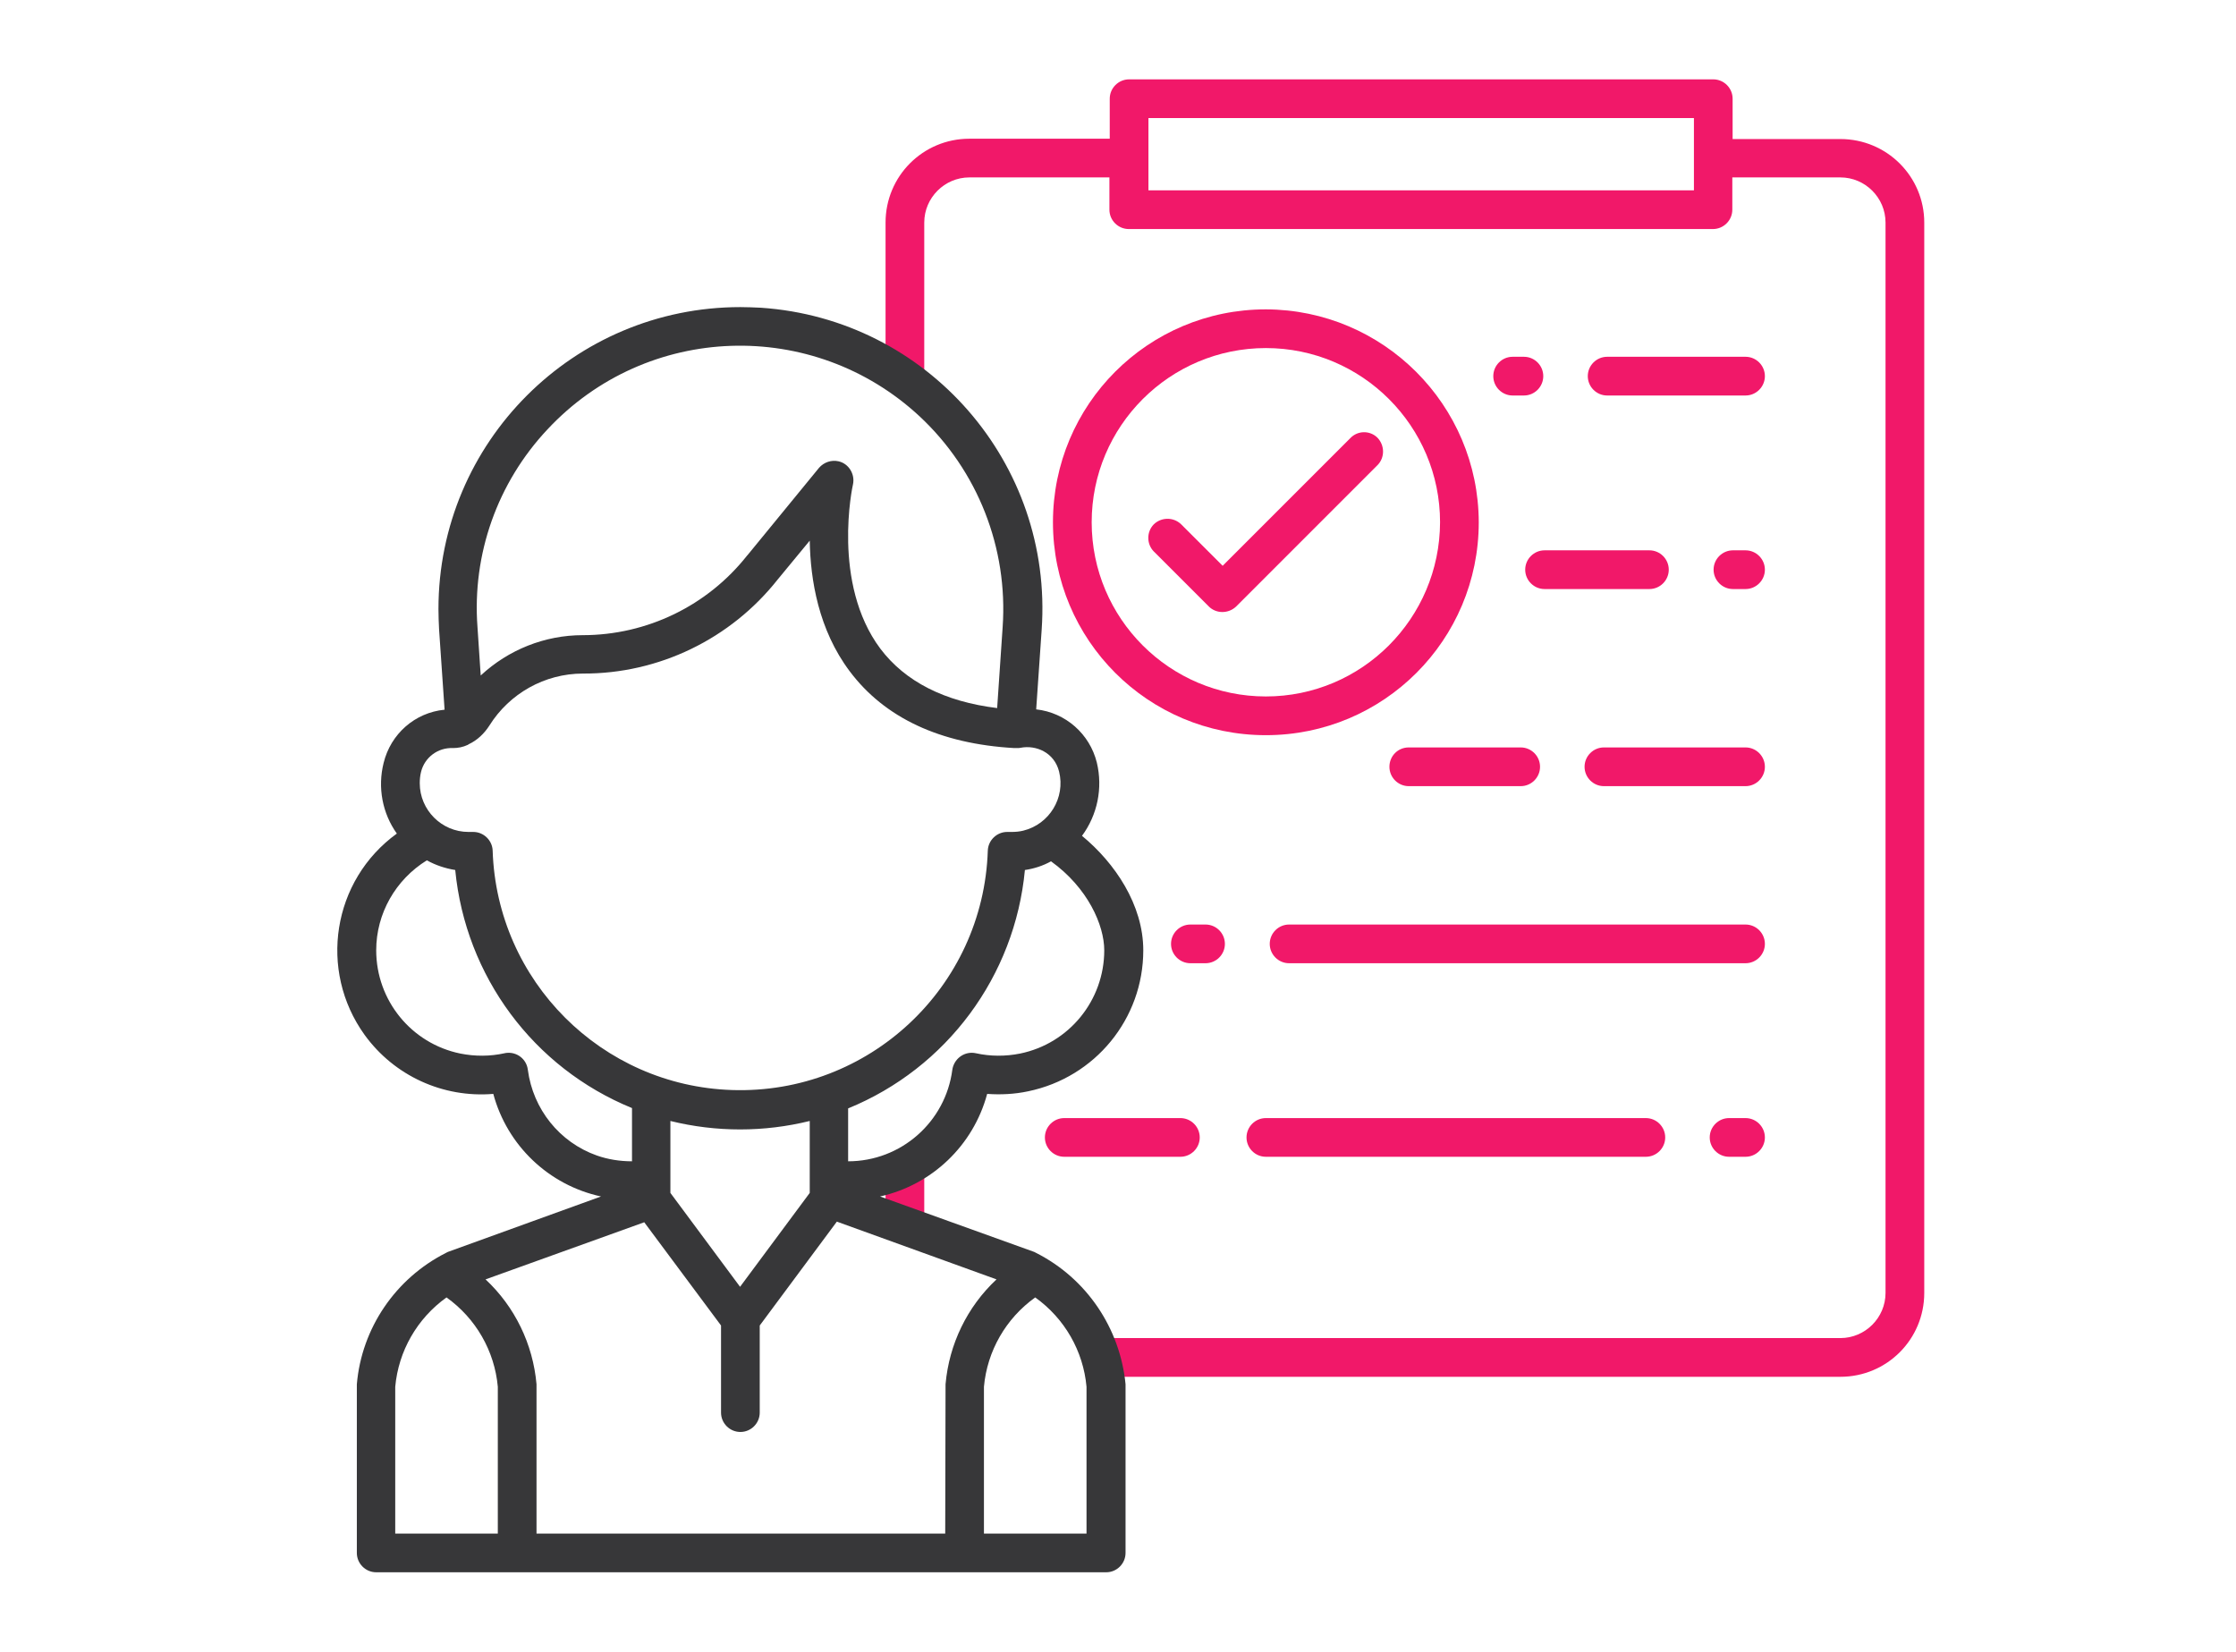
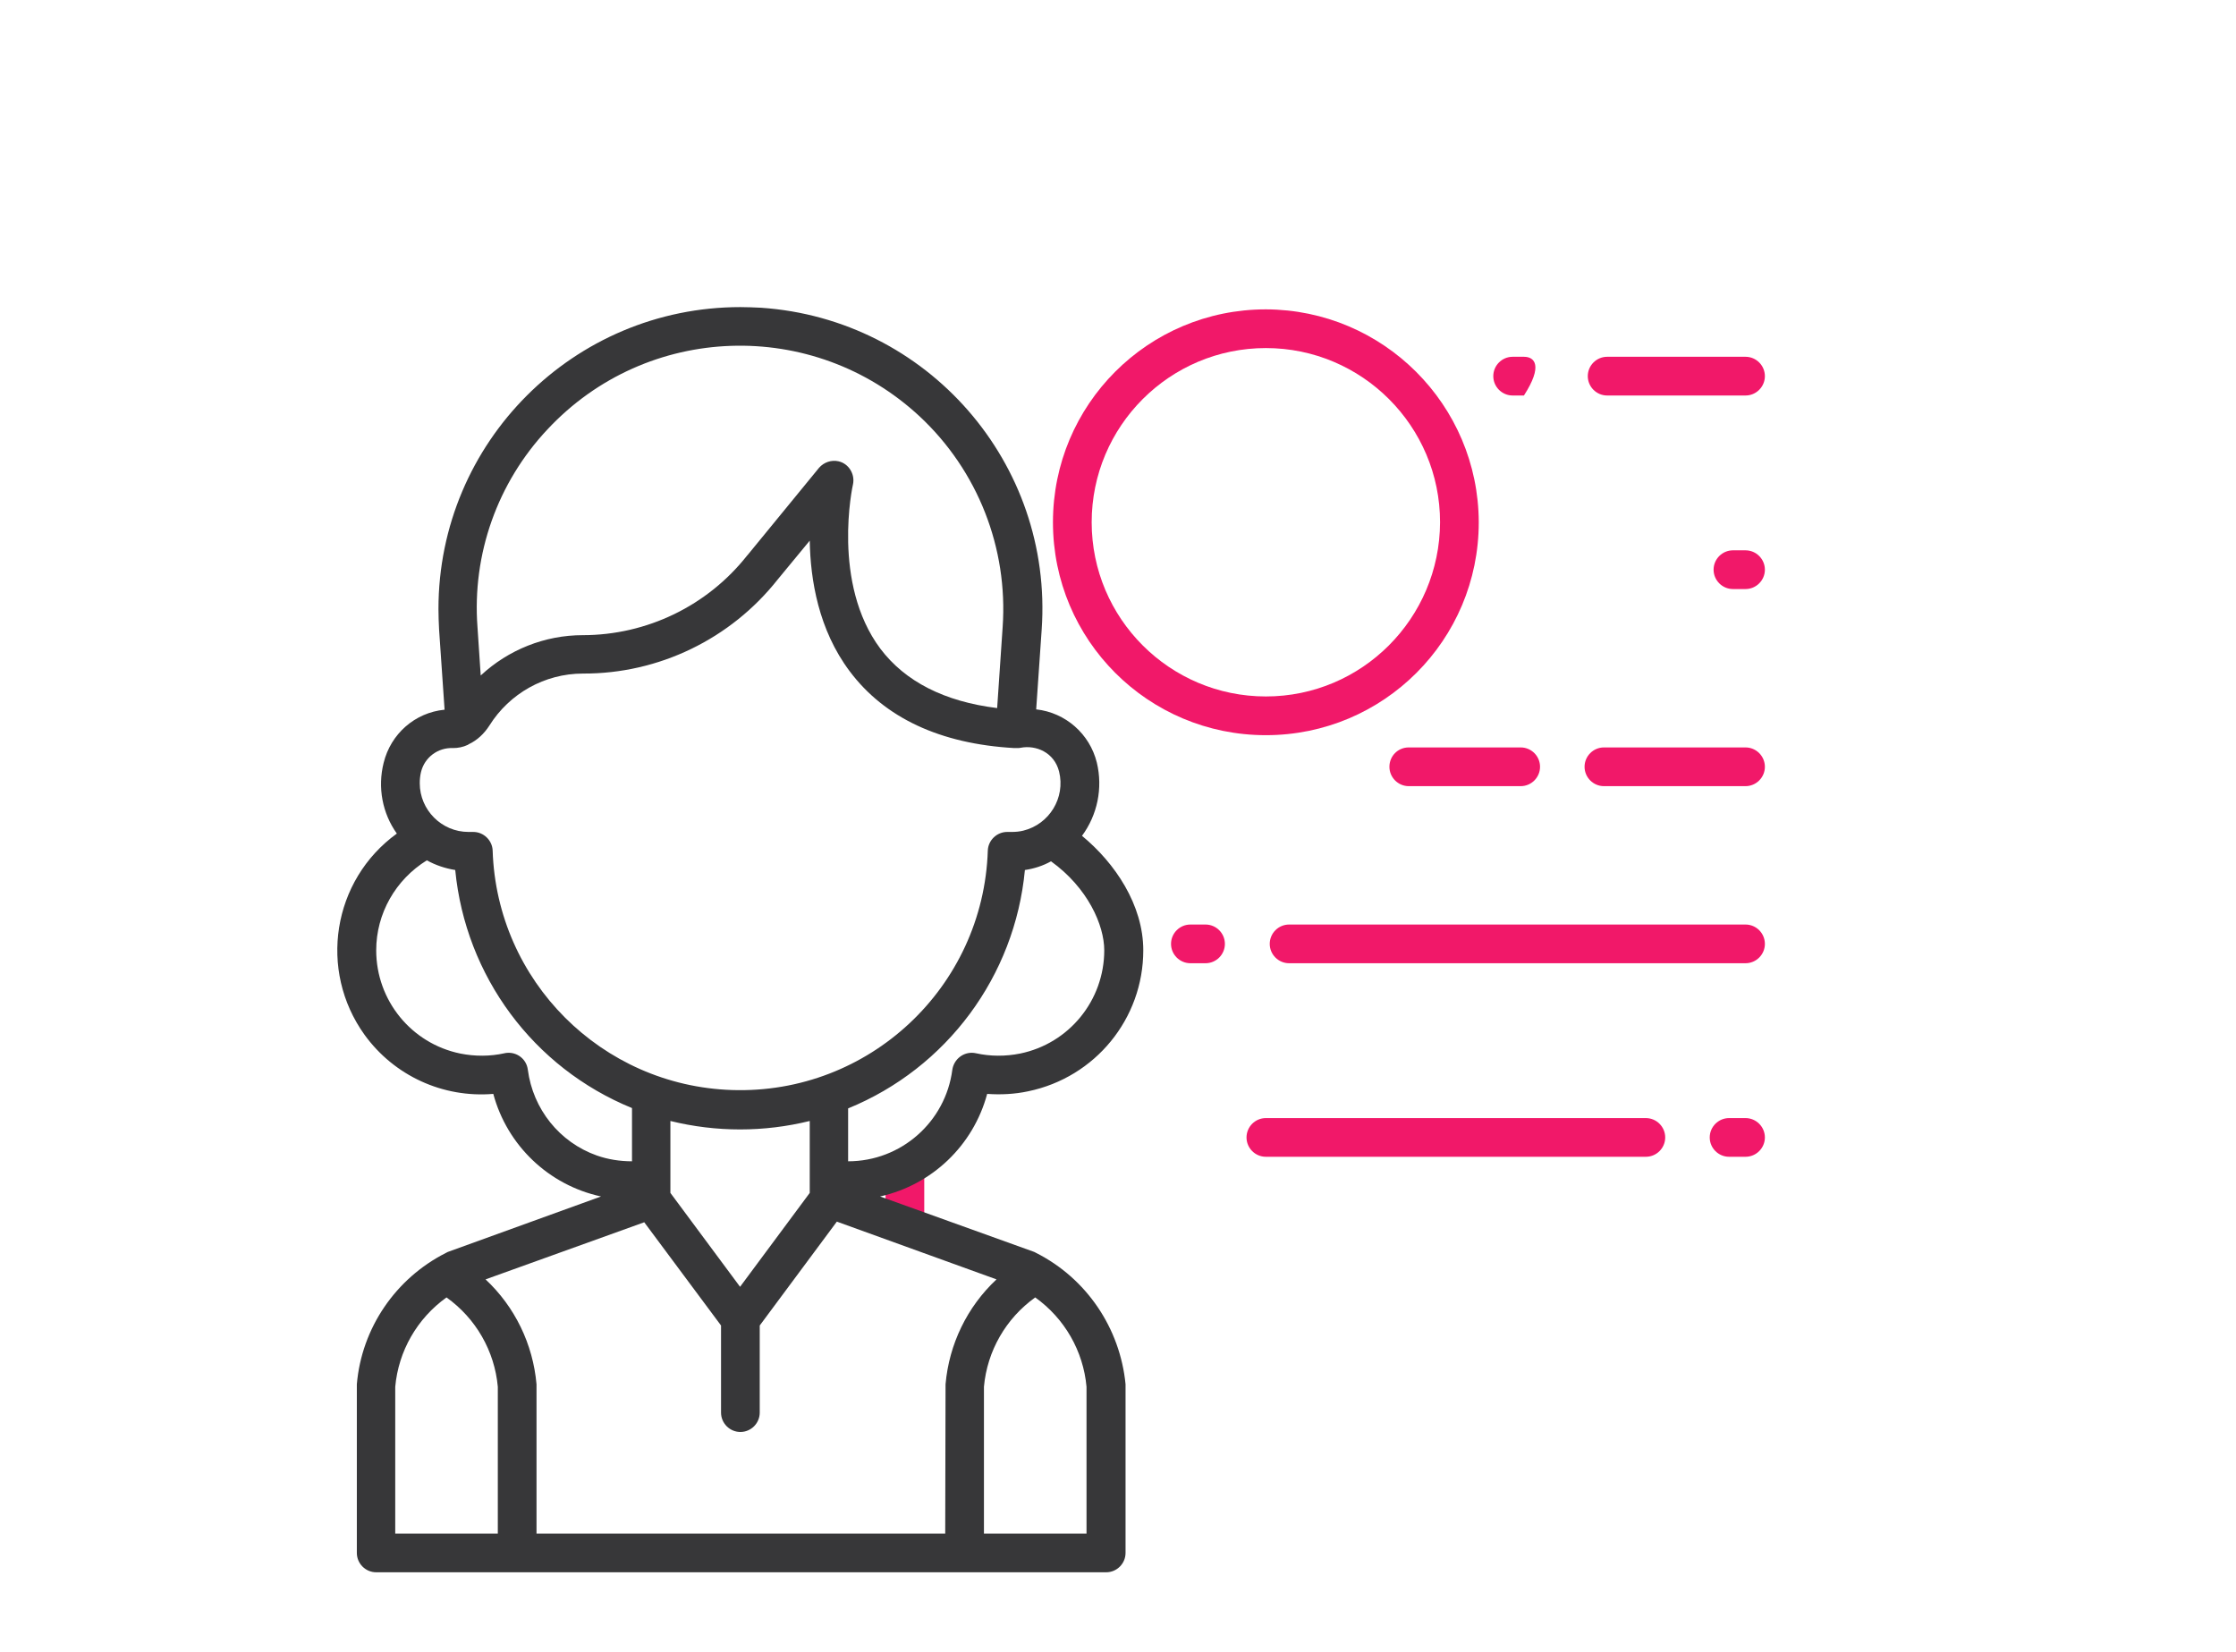
<svg xmlns="http://www.w3.org/2000/svg" width="88" height="65" viewBox="0 0 88 65" fill="none">
  <path d="M34.852 45.906H36.375V48.242H34.852V45.906Z" fill="#F11869" />
-   <path d="M72.43 5.472H68.189V3.885C68.189 3.466 67.847 3.123 67.428 3.123H44.437C44.018 3.123 43.675 3.466 43.675 3.885V5.459H38.152C36.324 5.459 34.852 6.932 34.852 8.76V14.93H36.375V8.76C36.375 7.782 37.175 6.982 38.152 6.982H43.662V8.252C43.662 8.671 44.005 9.014 44.424 9.014H67.415C67.834 9.014 68.177 8.671 68.177 8.252V6.982H72.43C73.407 6.982 74.207 7.782 74.207 8.76V50.883C74.207 51.86 73.407 52.66 72.43 52.66H43.307V54.184H72.43C74.258 54.184 75.731 52.711 75.731 50.883V8.76C75.731 6.944 74.258 5.472 72.43 5.472ZM66.666 7.49H45.198V4.646H66.666V7.49Z" fill="#F11869" />
  <path d="M68.697 29.415H63.124C62.705 29.415 62.362 29.758 62.362 30.177C62.362 30.596 62.705 30.939 63.124 30.939H68.697C69.116 30.939 69.459 30.596 69.459 30.177C69.459 29.758 69.116 29.415 68.697 29.415Z" fill="#F11869" />
  <path d="M54.682 30.177C54.682 30.596 55.024 30.939 55.443 30.939H59.849C60.268 30.939 60.61 30.596 60.61 30.177C60.61 29.758 60.268 29.415 59.849 29.415H55.443C55.012 29.415 54.682 29.758 54.682 30.177Z" fill="#F11869" />
  <path d="M68.697 36.385H50.733C50.315 36.385 49.972 36.727 49.972 37.147C49.972 37.565 50.315 37.908 50.733 37.908H68.697C69.116 37.908 69.459 37.565 69.459 37.147C69.459 36.727 69.116 36.385 68.697 36.385Z" fill="#F11869" />
  <path d="M46.849 36.385C46.43 36.385 46.087 36.727 46.087 37.147C46.087 37.565 46.43 37.908 46.849 37.908H47.445C47.864 37.908 48.207 37.565 48.207 37.147C48.207 36.727 47.864 36.385 47.445 36.385H46.849Z" fill="#F11869" />
  <path d="M68.697 44.002H68.05C67.631 44.002 67.288 44.345 67.288 44.764C67.288 45.183 67.631 45.525 68.05 45.525H68.697C69.116 45.525 69.459 45.183 69.459 44.764C69.459 44.345 69.116 44.002 68.697 44.002Z" fill="#F11869" />
  <path d="M49.819 44.002C49.4 44.002 49.058 44.345 49.058 44.764C49.058 45.183 49.4 45.525 49.819 45.525H64.774C65.193 45.525 65.536 45.183 65.536 44.764C65.536 44.345 65.193 44.002 64.774 44.002H49.819Z" fill="#F11869" />
-   <path d="M47.217 44.764C47.217 44.345 46.874 44.002 46.455 44.002H41.885C41.466 44.002 41.123 44.345 41.123 44.764C41.123 45.183 41.466 45.525 41.885 45.525H46.455C46.874 45.525 47.217 45.183 47.217 44.764Z" fill="#F11869" />
  <path d="M68.697 21.658H68.202C67.783 21.658 67.44 22.001 67.44 22.42C67.44 22.839 67.783 23.182 68.202 23.182H68.697C69.116 23.182 69.459 22.839 69.459 22.42C69.459 22.001 69.116 21.658 68.697 21.658Z" fill="#F11869" />
-   <path d="M60.026 22.42C60.026 22.839 60.369 23.182 60.788 23.182H64.914C65.333 23.182 65.676 22.839 65.676 22.42C65.676 22.001 65.333 21.658 64.914 21.658H60.788C60.369 21.658 60.026 22.001 60.026 22.42Z" fill="#F11869" />
  <path d="M68.697 14.041H63.251C62.832 14.041 62.489 14.384 62.489 14.803C62.489 15.222 62.832 15.565 63.251 15.565H68.697C69.116 15.565 69.459 15.222 69.459 14.803C69.459 14.384 69.116 14.041 68.697 14.041Z" fill="#F11869" />
-   <path d="M59.976 14.041H59.531C59.112 14.041 58.77 14.384 58.77 14.803C58.77 15.222 59.112 15.565 59.531 15.565H59.976C60.395 15.565 60.737 15.222 60.737 14.803C60.737 14.384 60.395 14.041 59.976 14.041Z" fill="#F11869" />
+   <path d="M59.976 14.041H59.531C59.112 14.041 58.77 14.384 58.77 14.803C58.77 15.222 59.112 15.565 59.531 15.565H59.976C60.737 14.384 60.395 14.041 59.976 14.041Z" fill="#F11869" />
  <path d="M49.819 12.175C45.185 12.175 41.44 15.92 41.44 20.554C41.44 25.188 45.185 28.933 49.819 28.933C54.453 28.933 58.198 25.188 58.198 20.554C58.185 15.933 54.44 12.188 49.819 12.175ZM49.819 27.409C46.036 27.409 42.964 24.337 42.964 20.554C42.964 16.77 46.036 13.698 49.819 13.698C53.602 13.698 56.675 16.77 56.675 20.554C56.662 24.337 53.602 27.409 49.819 27.409Z" fill="#F11869" />
-   <path d="M53.146 17.24L48.119 22.267L46.481 20.63C46.176 20.338 45.694 20.351 45.402 20.642C45.123 20.934 45.123 21.404 45.402 21.696L47.573 23.867C47.865 24.159 48.347 24.159 48.652 23.867L54.212 18.306C54.504 18.015 54.504 17.532 54.212 17.227C53.92 16.935 53.438 16.936 53.146 17.24Z" fill="#F11869" />
  <path d="M40.78 49.309C40.755 49.296 40.73 49.283 40.704 49.27L34.636 47.087C36.68 46.63 38.305 45.081 38.851 43.05C39.384 43.088 39.93 43.062 40.463 42.948C43.103 42.402 44.995 40.092 44.995 37.4C44.995 35.61 43.878 33.96 42.583 32.894C43.192 32.068 43.408 31.015 43.167 30.012C42.888 28.882 41.935 28.044 40.78 27.917L40.996 24.781C41.453 18.23 36.502 12.556 29.951 12.111C29.685 12.099 29.405 12.086 29.139 12.086C22.575 12.086 17.256 17.405 17.256 23.969C17.256 24.235 17.268 24.515 17.281 24.781L17.497 27.93C16.329 28.044 15.377 28.882 15.098 30.024C14.856 30.989 15.047 32.005 15.618 32.805C13.079 34.645 12.521 38.188 14.349 40.727C15.517 42.339 17.434 43.215 19.414 43.05C19.96 45.081 21.598 46.643 23.654 47.087L17.624 49.27C17.599 49.283 17.573 49.296 17.548 49.309C15.567 50.312 14.234 52.267 14.044 54.476V61.115C14.044 61.534 14.387 61.877 14.806 61.877H43.535C43.954 61.877 44.297 61.534 44.297 61.115V54.476C44.081 52.267 42.761 50.312 40.78 49.309ZM43.459 37.4C43.459 39.368 42.075 41.069 40.145 41.463C39.574 41.577 38.977 41.577 38.406 41.45C38 41.361 37.594 41.615 37.492 42.034C37.492 42.06 37.48 42.085 37.48 42.098C37.213 44.154 35.461 45.703 33.379 45.703V43.621C37.264 42.034 39.942 38.416 40.336 34.239C40.691 34.188 41.047 34.074 41.364 33.897C42.812 34.938 43.459 36.41 43.459 37.4ZM21.547 16.898C25.457 12.708 32.008 12.492 36.197 16.39C38.482 18.523 39.676 21.569 39.46 24.68L39.244 27.866C37.175 27.612 35.626 26.825 34.648 25.53C32.719 22.953 33.557 19.106 33.569 19.068C33.658 18.662 33.404 18.243 32.998 18.154C32.719 18.091 32.427 18.192 32.236 18.408L29.418 21.849L29.405 21.861C27.844 23.842 25.457 24.997 22.931 24.997C21.445 24.997 20.011 25.568 18.919 26.584L18.792 24.68C18.576 21.811 19.579 18.992 21.547 16.898ZM16.57 30.38C16.71 29.809 17.23 29.415 17.827 29.44C18.03 29.44 18.221 29.402 18.411 29.314L18.449 29.288C18.779 29.136 19.059 28.869 19.262 28.552C20.049 27.295 21.433 26.508 22.943 26.508C25.927 26.52 28.758 25.149 30.611 22.801L31.868 21.277C31.894 22.814 32.211 24.781 33.442 26.419C34.813 28.247 36.997 29.275 39.917 29.44H39.942H39.955H40.031C40.082 29.44 40.12 29.44 40.171 29.428C40.768 29.314 41.491 29.605 41.682 30.367C41.935 31.395 41.301 32.437 40.273 32.69C40.12 32.728 39.968 32.741 39.815 32.741H39.638C39.231 32.741 38.889 33.071 38.876 33.477C38.698 38.86 34.191 43.075 28.809 42.898C23.68 42.732 19.554 38.606 19.389 33.477C19.376 33.071 19.033 32.741 18.627 32.741H18.436C17.383 32.741 16.52 31.878 16.52 30.824C16.52 30.685 16.532 30.532 16.57 30.38ZM31.868 44.116V46.947L29.126 50.642L26.384 46.947V44.116C28.186 44.56 30.065 44.56 31.868 44.116ZM23.489 45.475C22.017 44.954 20.976 43.647 20.773 42.098C20.722 41.679 20.341 41.387 19.922 41.438C19.896 41.438 19.871 41.45 19.858 41.45C19.287 41.577 18.69 41.577 18.119 41.463C16.189 41.069 14.806 39.368 14.806 37.4C14.806 35.953 15.567 34.62 16.799 33.858C17.142 34.049 17.523 34.176 17.916 34.239C18.322 38.416 20.988 42.022 24.873 43.608V45.703C24.391 45.703 23.921 45.627 23.489 45.475ZM19.592 60.353H15.555V54.577C15.682 53.168 16.418 51.886 17.573 51.06C18.729 51.886 19.465 53.168 19.592 54.577V60.353ZM37.2 60.353H21.115V54.476C20.976 52.901 20.265 51.429 19.109 50.35L25.355 48.102L28.377 52.165V55.593C28.377 56.012 28.72 56.355 29.139 56.355C29.558 56.355 29.9 56.012 29.9 55.593V52.165L32.935 48.077L39.219 50.35C38.063 51.429 37.352 52.901 37.213 54.476L37.2 60.353ZM42.761 60.353H38.724V54.577C38.851 53.168 39.587 51.886 40.742 51.06C41.898 51.886 42.634 53.168 42.761 54.577V60.353Z" fill="#373739" />
</svg>